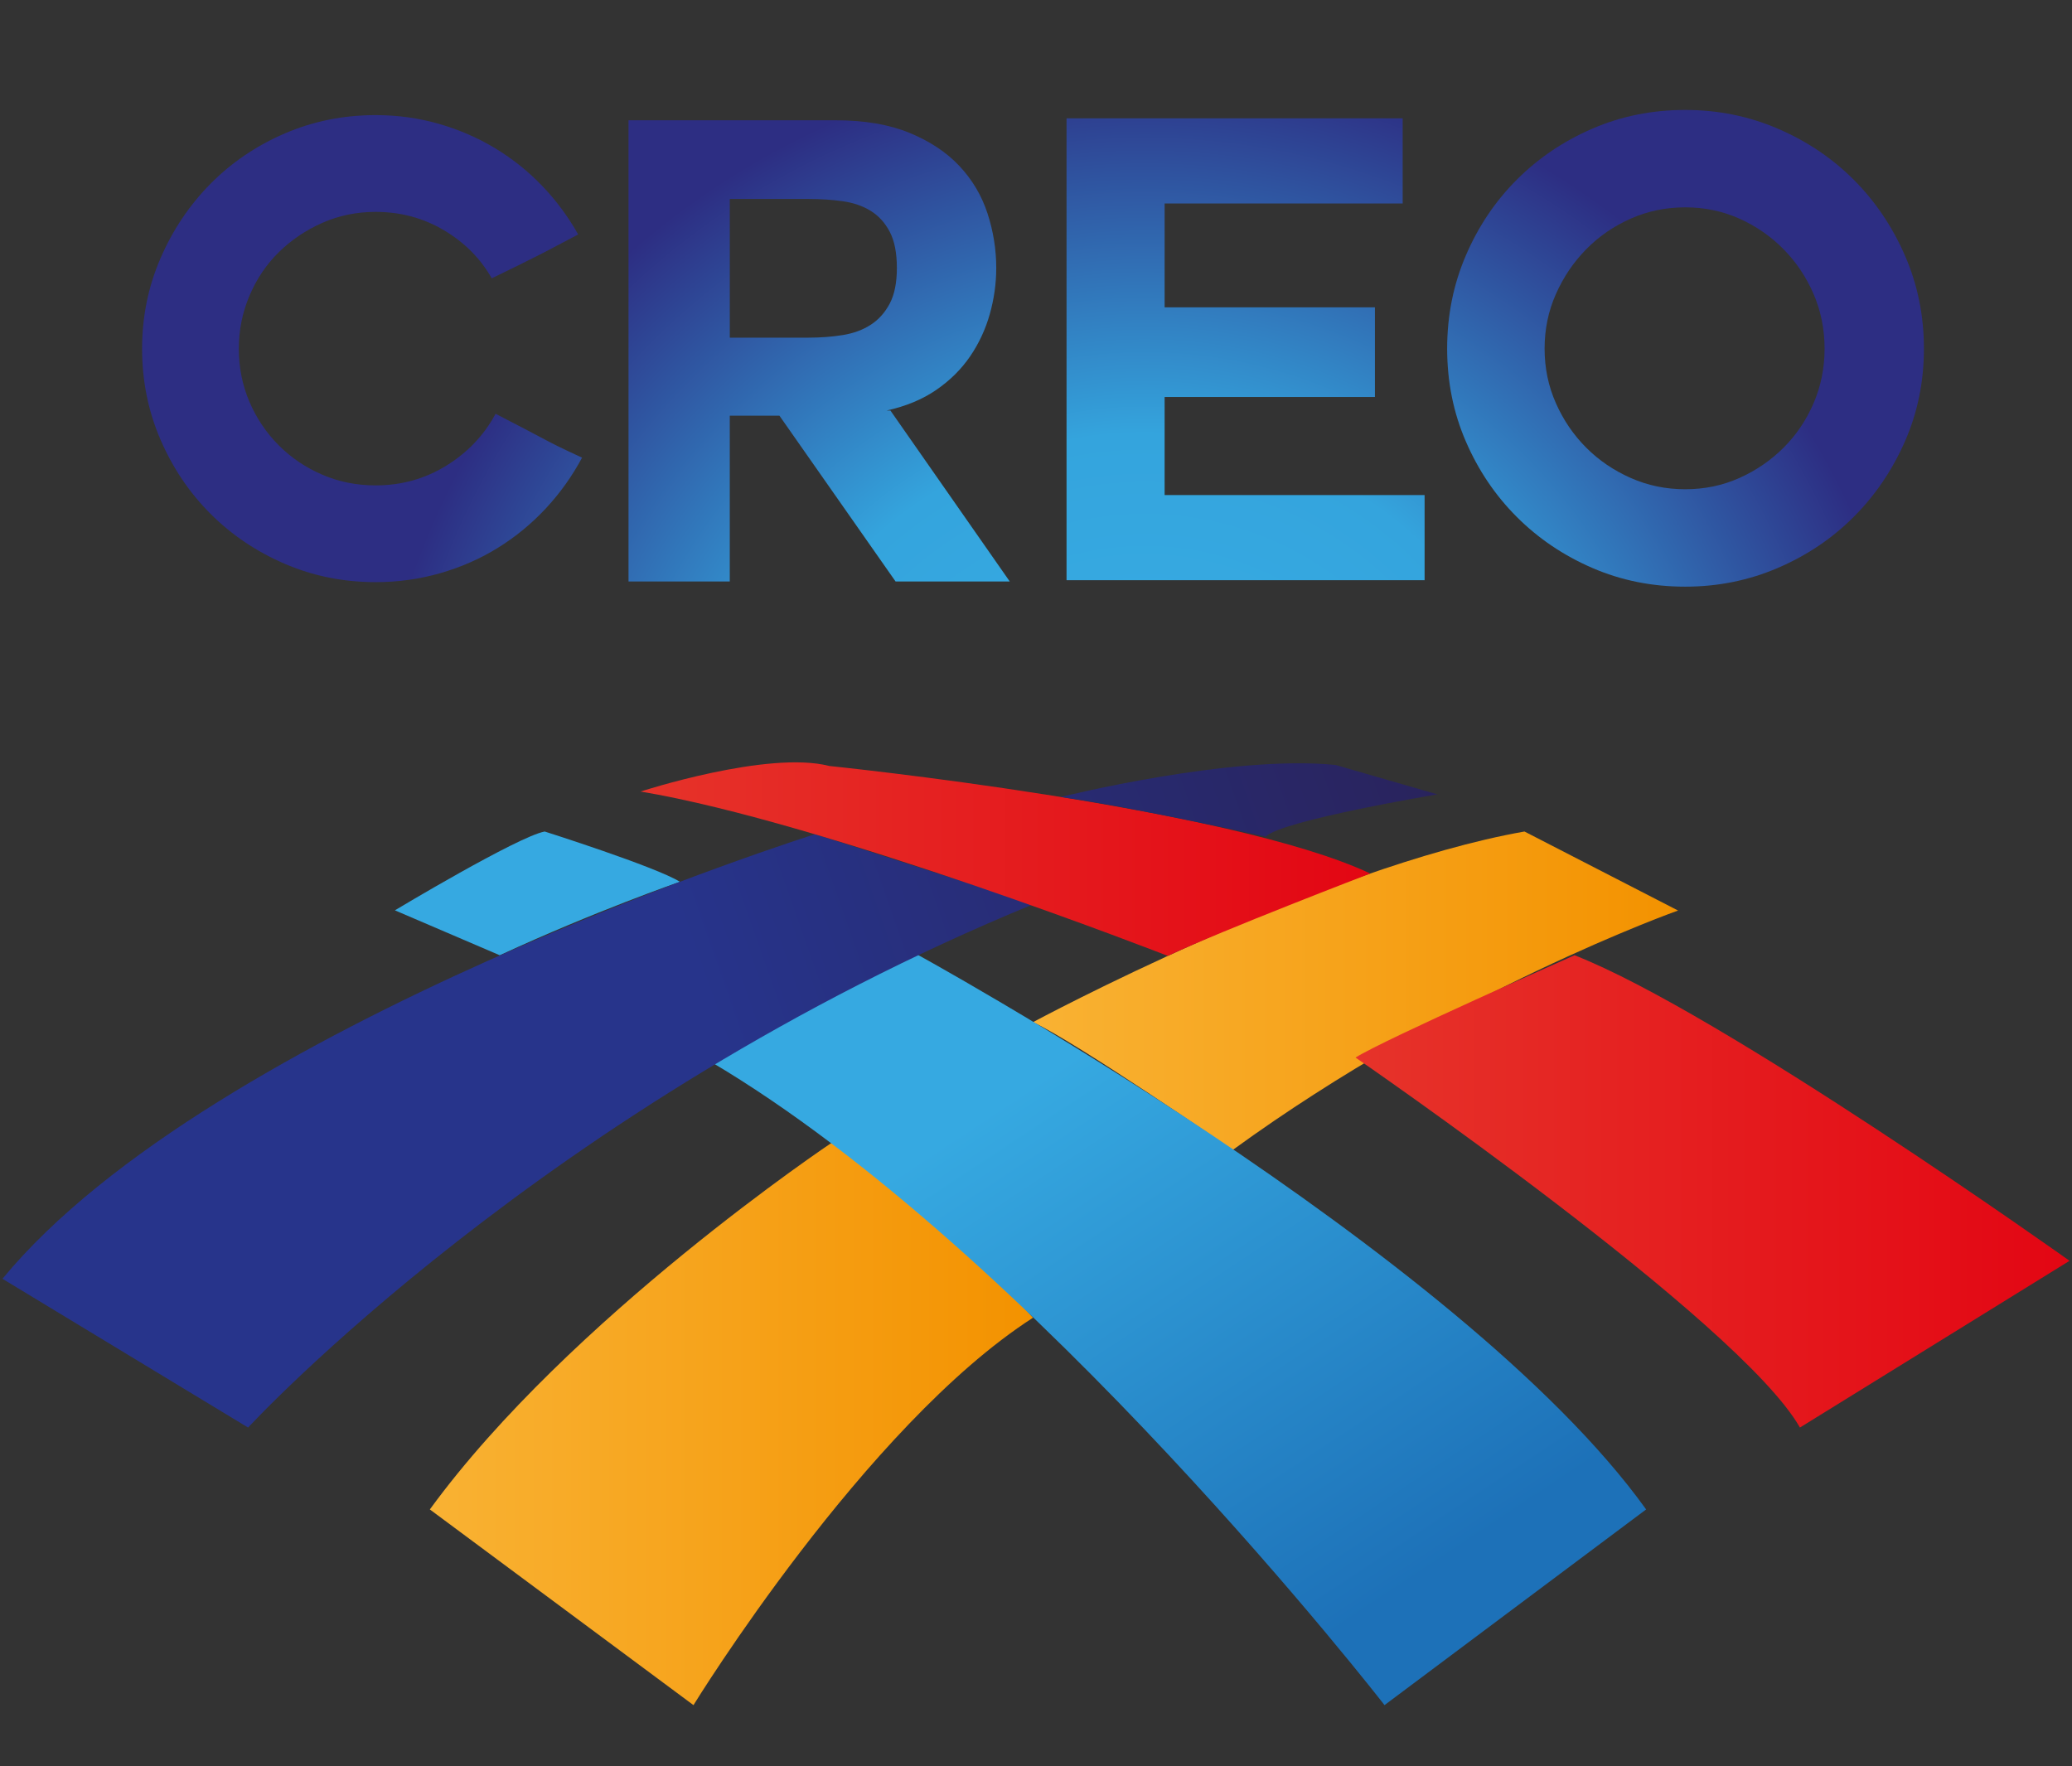
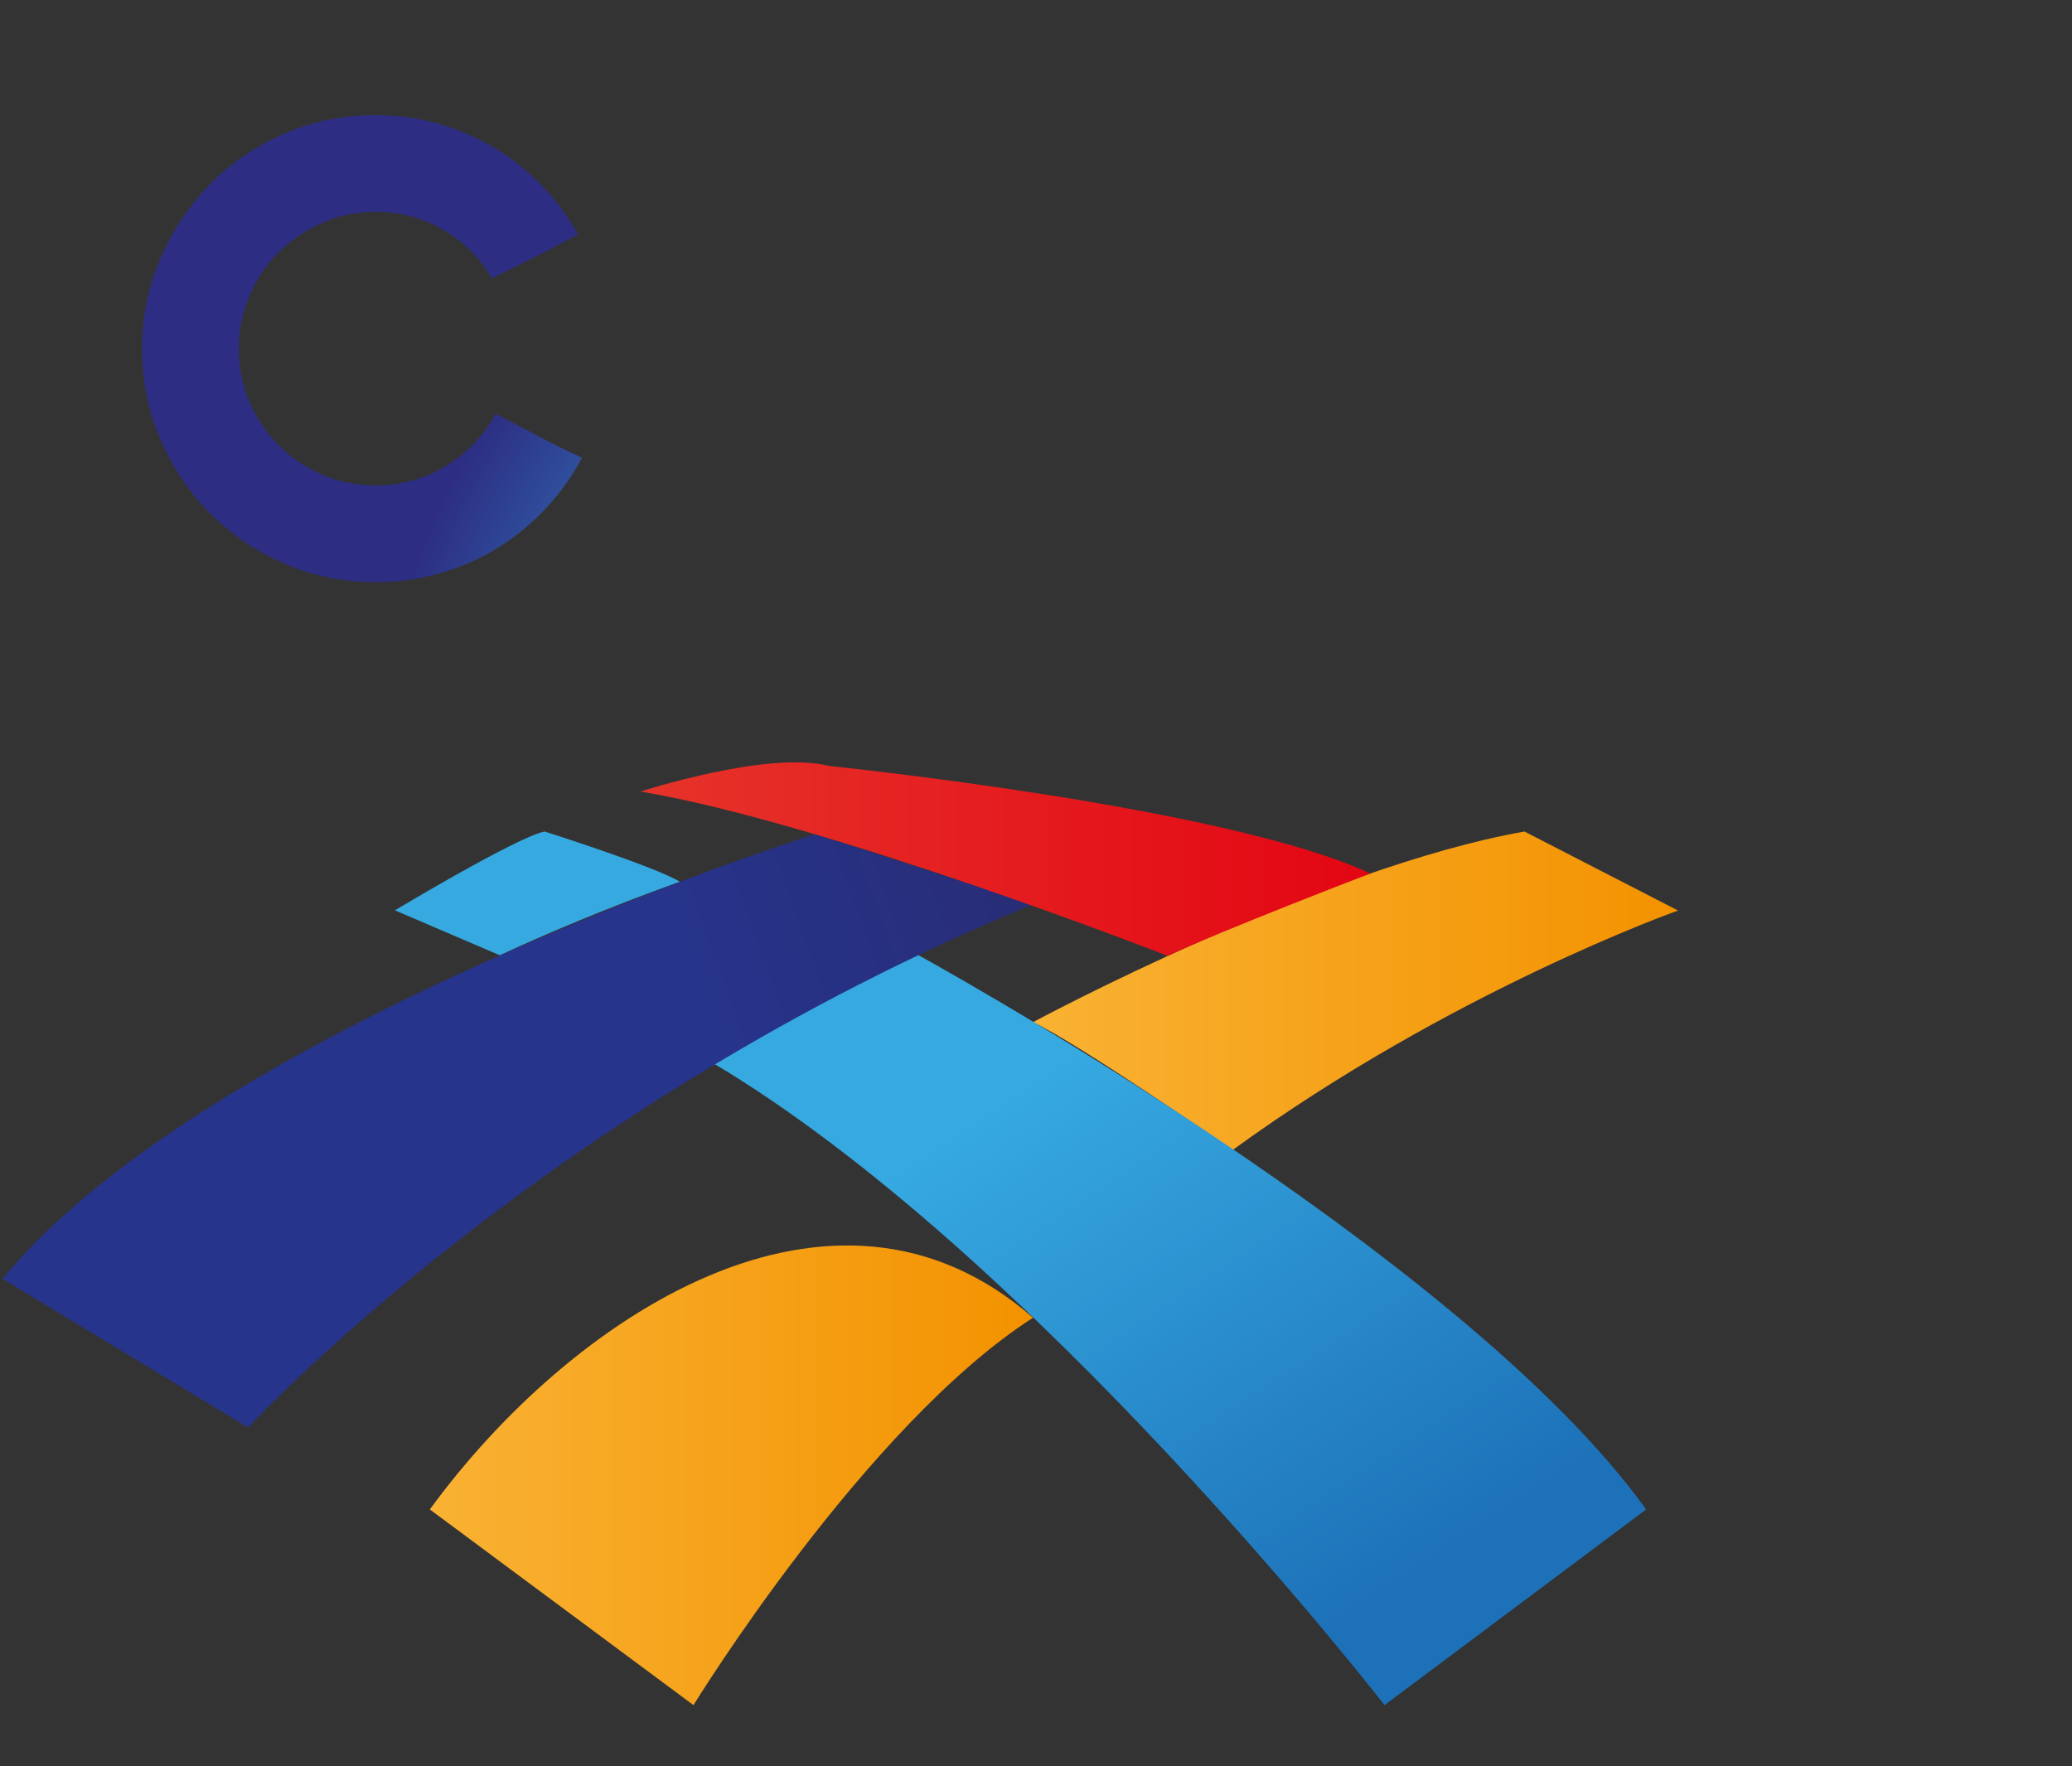
<svg xmlns="http://www.w3.org/2000/svg" version="1.1" id="Capa_1" x="0px" y="0px" width="172.91px" height="147.4px" viewBox="0 0 172.91 147.4" enable-background="new 0 0 172.91 147.4" xml:space="preserve">
  <rect x="0" y="0" width="172.91" height="147.4" fill="#333333" stroke="none" />
  <g>
    <g>
      <radialGradient id="SVGID_1_" cx="95.538" cy="69.642" r="64.943" gradientUnits="userSpaceOnUse">
        <stop offset="0" style="stop-color:#FFFFFF" />
        <stop offset="0.017" style="stop-color:#EDF7FC" />
        <stop offset="0.073" style="stop-color:#B6E0F4" />
        <stop offset="0.129" style="stop-color:#88CCED" />
        <stop offset="0.181" style="stop-color:#64BDE8" />
        <stop offset="0.23" style="stop-color:#4BB2E4" />
        <stop offset="0.274" style="stop-color:#3BABE2" />
        <stop offset="0.309" style="stop-color:#36A9E1" />
        <stop offset="0.515" style="stop-color:#34A4DD" />
        <stop offset="1" style="stop-color:#2D2E83" />
      </radialGradient>
      <path fill="url(#SVGID_1_)" d="M48.574,38.194c-0.826,1.544-1.831,2.953-3.015,4.227c-1.185,1.274-2.513,2.369-3.984,3.284    s-3.078,1.624-4.818,2.126c-1.741,0.504-3.544,0.754-5.411,0.754c-2.691,0-5.222-0.511-7.591-1.534    c-2.369-1.022-4.433-2.413-6.191-4.172c-1.759-1.759-3.149-3.823-4.172-6.191c-1.023-2.369-1.534-4.899-1.534-7.591    c0-2.656,0.511-5.169,1.534-7.538c1.023-2.368,2.414-4.441,4.172-6.218c1.758-1.776,3.823-3.177,6.191-4.199    s4.899-1.534,7.591-1.534c1.831,0,3.589,0.242,5.276,0.727c1.687,0.484,3.257,1.167,4.71,2.046c1.454,0.88,2.764,1.93,3.93,3.149    c1.166,1.221,2.162,2.566,2.988,4.038c-0.826,0.431-1.49,0.78-1.992,1.05c-0.503,0.269-0.988,0.521-1.454,0.754    c-0.467,0.233-0.988,0.493-1.562,0.78c-0.574,0.287-1.311,0.646-2.207,1.076c-0.934-1.65-2.261-2.987-3.984-4.011    c-1.723-1.022-3.625-1.534-5.707-1.534c-1.58,0-3.06,0.306-4.441,0.915c-1.382,0.611-2.593,1.427-3.634,2.45    c-1.042,1.022-1.857,2.234-2.45,3.634s-0.888,2.872-0.888,4.415c0,1.579,0.296,3.06,0.888,4.441s1.408,2.593,2.45,3.634    c1.041,1.041,2.252,1.857,3.634,2.449c1.381,0.593,2.862,0.889,4.441,0.889c2.154,0,4.119-0.547,5.896-1.643    c1.776-1.094,3.149-2.538,4.118-4.333c0.897,0.467,1.624,0.844,2.181,1.13c0.556,0.288,1.067,0.558,1.534,0.808    c0.466,0.252,0.951,0.503,1.454,0.754C47.03,37.477,47.712,37.799,48.574,38.194z" />
      <radialGradient id="SVGID_2_" cx="95.539" cy="69.643" r="64.946" gradientUnits="userSpaceOnUse">
        <stop offset="0" style="stop-color:#FFFFFF" />
        <stop offset="0.017" style="stop-color:#EDF7FC" />
        <stop offset="0.073" style="stop-color:#B6E0F4" />
        <stop offset="0.129" style="stop-color:#88CCED" />
        <stop offset="0.181" style="stop-color:#64BDE8" />
        <stop offset="0.23" style="stop-color:#4BB2E4" />
        <stop offset="0.274" style="stop-color:#3BABE2" />
        <stop offset="0.309" style="stop-color:#36A9E1" />
        <stop offset="0.515" style="stop-color:#34A4DD" />
        <stop offset="1" style="stop-color:#2D2E83" />
      </radialGradient>
-       <path fill="url(#SVGID_2_)" d="M73.984,34.264h0.323l9.959,14.267h-9.529l-9.691-13.836h-4.146v13.836H52.45V10.038h17.282    c2.404,0,4.459,0.35,6.164,1.05c1.705,0.7,3.096,1.624,4.172,2.772c1.077,1.149,1.857,2.468,2.342,3.957    c0.485,1.49,0.727,3.007,0.727,4.549c0,1.293-0.18,2.576-0.539,3.85c-0.359,1.274-0.907,2.45-1.642,3.526    c-0.736,1.077-1.678,2.011-2.826,2.8C76.981,33.332,75.6,33.906,73.984,34.264z M67.47,16.606h-6.568V28.18h6.568    c1.004,0,1.956-0.071,2.853-0.215c0.897-0.144,1.678-0.431,2.342-0.861c0.664-0.431,1.193-1.023,1.588-1.776    c0.395-0.754,0.592-1.741,0.592-2.962c0-1.256-0.198-2.261-0.592-3.015c-0.395-0.754-0.924-1.337-1.588-1.75    c-0.665-0.412-1.445-0.681-2.342-0.807C69.426,16.668,68.475,16.606,67.47,16.606z" />
      <radialGradient id="SVGID_3_" cx="95.537" cy="69.643" r="64.947" gradientUnits="userSpaceOnUse">
        <stop offset="0" style="stop-color:#FFFFFF" />
        <stop offset="0.017" style="stop-color:#EDF7FC" />
        <stop offset="0.073" style="stop-color:#B6E0F4" />
        <stop offset="0.129" style="stop-color:#88CCED" />
        <stop offset="0.181" style="stop-color:#64BDE8" />
        <stop offset="0.23" style="stop-color:#4BB2E4" />
        <stop offset="0.274" style="stop-color:#3BABE2" />
        <stop offset="0.309" style="stop-color:#36A9E1" />
        <stop offset="0.515" style="stop-color:#34A4DD" />
        <stop offset="1" style="stop-color:#2D2E83" />
      </radialGradient>
-       <path fill="url(#SVGID_3_)" d="M97.188,41.317h21.696v7.106h-29.88V9.875h28.05v7.107H97.188v8.667h17.551v7.483H97.188V41.317z" />
      <radialGradient id="SVGID_4_" cx="95.538" cy="69.642" r="64.944" gradientUnits="userSpaceOnUse">
        <stop offset="0" style="stop-color:#FFFFFF" />
        <stop offset="0.017" style="stop-color:#EDF7FC" />
        <stop offset="0.073" style="stop-color:#B6E0F4" />
        <stop offset="0.129" style="stop-color:#88CCED" />
        <stop offset="0.181" style="stop-color:#64BDE8" />
        <stop offset="0.23" style="stop-color:#4BB2E4" />
        <stop offset="0.274" style="stop-color:#3BABE2" />
        <stop offset="0.309" style="stop-color:#36A9E1" />
        <stop offset="0.515" style="stop-color:#34A4DD" />
        <stop offset="1" style="stop-color:#2D2E83" />
      </radialGradient>
-       <path fill="url(#SVGID_4_)" d="M160.553,29.096c0,2.764-0.529,5.348-1.588,7.752c-1.059,2.405-2.485,4.505-4.279,6.299    c-1.795,1.795-3.903,3.213-6.326,4.253c-2.423,1.042-4.998,1.562-7.726,1.562c-2.765,0-5.349-0.52-7.753-1.562    c-2.404-1.04-4.504-2.458-6.299-4.253c-1.795-1.794-3.213-3.894-4.253-6.299c-1.042-2.404-1.562-4.988-1.562-7.752    s0.52-5.357,1.562-7.78c1.04-2.422,2.458-4.53,4.253-6.325s3.895-3.212,6.299-4.253s4.988-1.562,7.753-1.562    c2.728,0,5.303,0.521,7.726,1.562s4.531,2.458,6.326,4.253c1.794,1.795,3.221,3.903,4.279,6.325    C160.023,23.739,160.553,26.333,160.553,29.096z M140.634,17.305c-1.615,0-3.132,0.314-4.55,0.942    c-1.418,0.629-2.656,1.48-3.715,2.558c-1.059,1.076-1.902,2.324-2.529,3.741c-0.629,1.418-0.942,2.935-0.942,4.55    c0,1.614,0.313,3.132,0.942,4.549c0.627,1.418,1.471,2.656,2.529,3.715s2.297,1.902,3.715,2.53s2.935,0.942,4.55,0.942    s3.122-0.314,4.522-0.942c1.399-0.628,2.629-1.472,3.688-2.53s1.893-2.297,2.504-3.715c0.609-1.417,0.915-2.935,0.915-4.549    c0-1.615-0.306-3.132-0.915-4.55c-0.611-1.417-1.445-2.665-2.504-3.741c-1.059-1.077-2.288-1.929-3.688-2.558    C143.756,17.62,142.249,17.305,140.634,17.305z" />
    </g>
    <linearGradient id="SVGID_5_" gradientUnits="userSpaceOnUse" x1="35.871" y1="118.82" x2="86.205" y2="118.82">
      <stop offset="0" style="stop-color:#F9B233" />
      <stop offset="1" style="stop-color:#F39200" />
    </linearGradient>
-     <path fill="url(#SVGID_5_)" d="M35.871,125.976l22,16.332c0,0,14.334-23.332,28.334-32.332c0,0-9.386-10.543-16.74-14.643   C69.465,95.333,47.538,109.976,35.871,125.976z" />
+     <path fill="url(#SVGID_5_)" d="M35.871,125.976l22,16.332c0,0,14.334-23.332,28.334-32.332C69.465,95.333,47.538,109.976,35.871,125.976z" />
    <linearGradient id="SVGID_6_" gradientUnits="userSpaceOnUse" x1="86.205" y1="82.686" x2="140.035" y2="82.686">
      <stop offset="0" style="stop-color:#F9B233" />
      <stop offset="1" style="stop-color:#F39200" />
    </linearGradient>
    <path fill="url(#SVGID_6_)" d="M102.871,95.976c0,0-12.895-8.906-16.666-10.668c0,0,24.014-12.911,41.014-15.911l12.816,6.595   C140.035,75.992,121.136,82.687,102.871,95.976z" />
    <g>
      <linearGradient id="SVGID_7_" gradientUnits="userSpaceOnUse" x1="93.455" y1="148.263" x2="64.788" y2="104.929">
        <stop offset="0" style="stop-color:#1D71B8" />
        <stop offset="1" style="stop-color:#36A9E1" />
      </linearGradient>
      <path fill="url(#SVGID_7_)" d="M41.705,79.725l-8.75-3.75c0,0,10.25-6.156,12.5-6.578c0,0,9.283,2.946,11.283,4.196    C56.738,73.593,49.63,76.053,41.705,79.725z" />
      <linearGradient id="SVGID_8_" gradientUnits="userSpaceOnUse" x1="115.67" y1="133.517" x2="86.835" y2="89.93">
        <stop offset="0" style="stop-color:#1D71B8" />
        <stop offset="1" style="stop-color:#36A9E1" />
      </linearGradient>
      <path fill="url(#SVGID_8_)" d="M59.25,88.576l16.953-9.103c0,0,45.668,24.904,61.168,46.502l-21.832,16.332    C115.539,142.308,86.205,104.476,59.25,88.576z" />
    </g>
    <linearGradient id="SVGID_9_" gradientUnits="userSpaceOnUse" x1="60.722" y1="88.592" x2="121.389" y2="67.259">
      <stop offset="0" style="stop-color:#27348B" />
      <stop offset="1" style="stop-color:#29235C" />
    </linearGradient>
    <path fill="url(#SVGID_9_)" d="M0.205,106.726l20.5,12.416c0,0,24.75-26.916,65.5-43.667c0,0-14.198-4.627-18.209-5.849   C67.996,69.625,17.705,85.476,0.205,106.726z" />
    <linearGradient id="SVGID_10_" gradientUnits="userSpaceOnUse" x1="113.12" y1="99.434" x2="172.705" y2="99.434">
      <stop offset="0" style="stop-color:#E6332A" />
      <stop offset="1" style="stop-color:#E30613" />
    </linearGradient>
-     <path fill="url(#SVGID_10_)" d="M150.205,119.142l22.5-13.916c0,0-29.116-20.75-41.309-25.501c0,0-15.893,7.028-18.276,8.538   C113.12,88.263,145.205,110.308,150.205,119.142z" />
    <linearGradient id="SVGID_11_" gradientUnits="userSpaceOnUse" x1="53.455" y1="71.702" x2="114.353" y2="71.702">
      <stop offset="0" style="stop-color:#E6332A" />
      <stop offset="1" style="stop-color:#E30613" />
    </linearGradient>
    <path fill="url(#SVGID_11_)" d="M97.455,79.779c0,0-28.5-11.132-44-13.718c0,0,10.625-3.461,15.751-2.133   c0,0,33.294,3.402,45.146,8.975C114.353,72.903,101.984,77.643,97.455,79.779z" />
    <linearGradient id="SVGID_12_" gradientUnits="userSpaceOnUse" x1="58.568" y1="82.467" x2="119.235" y2="61.134">
      <stop offset="0" style="stop-color:#27348B" />
      <stop offset="1" style="stop-color:#29235C" />
    </linearGradient>
-     <path fill="url(#SVGID_12_)" d="M88.523,66.516c0,0,14.182-3.555,22.932-2.673l8.5,2.455c0,0-13.078,2.181-14.328,3.53   C105.627,69.829,94.461,67.345,88.523,66.516z" />
  </g>
</svg>